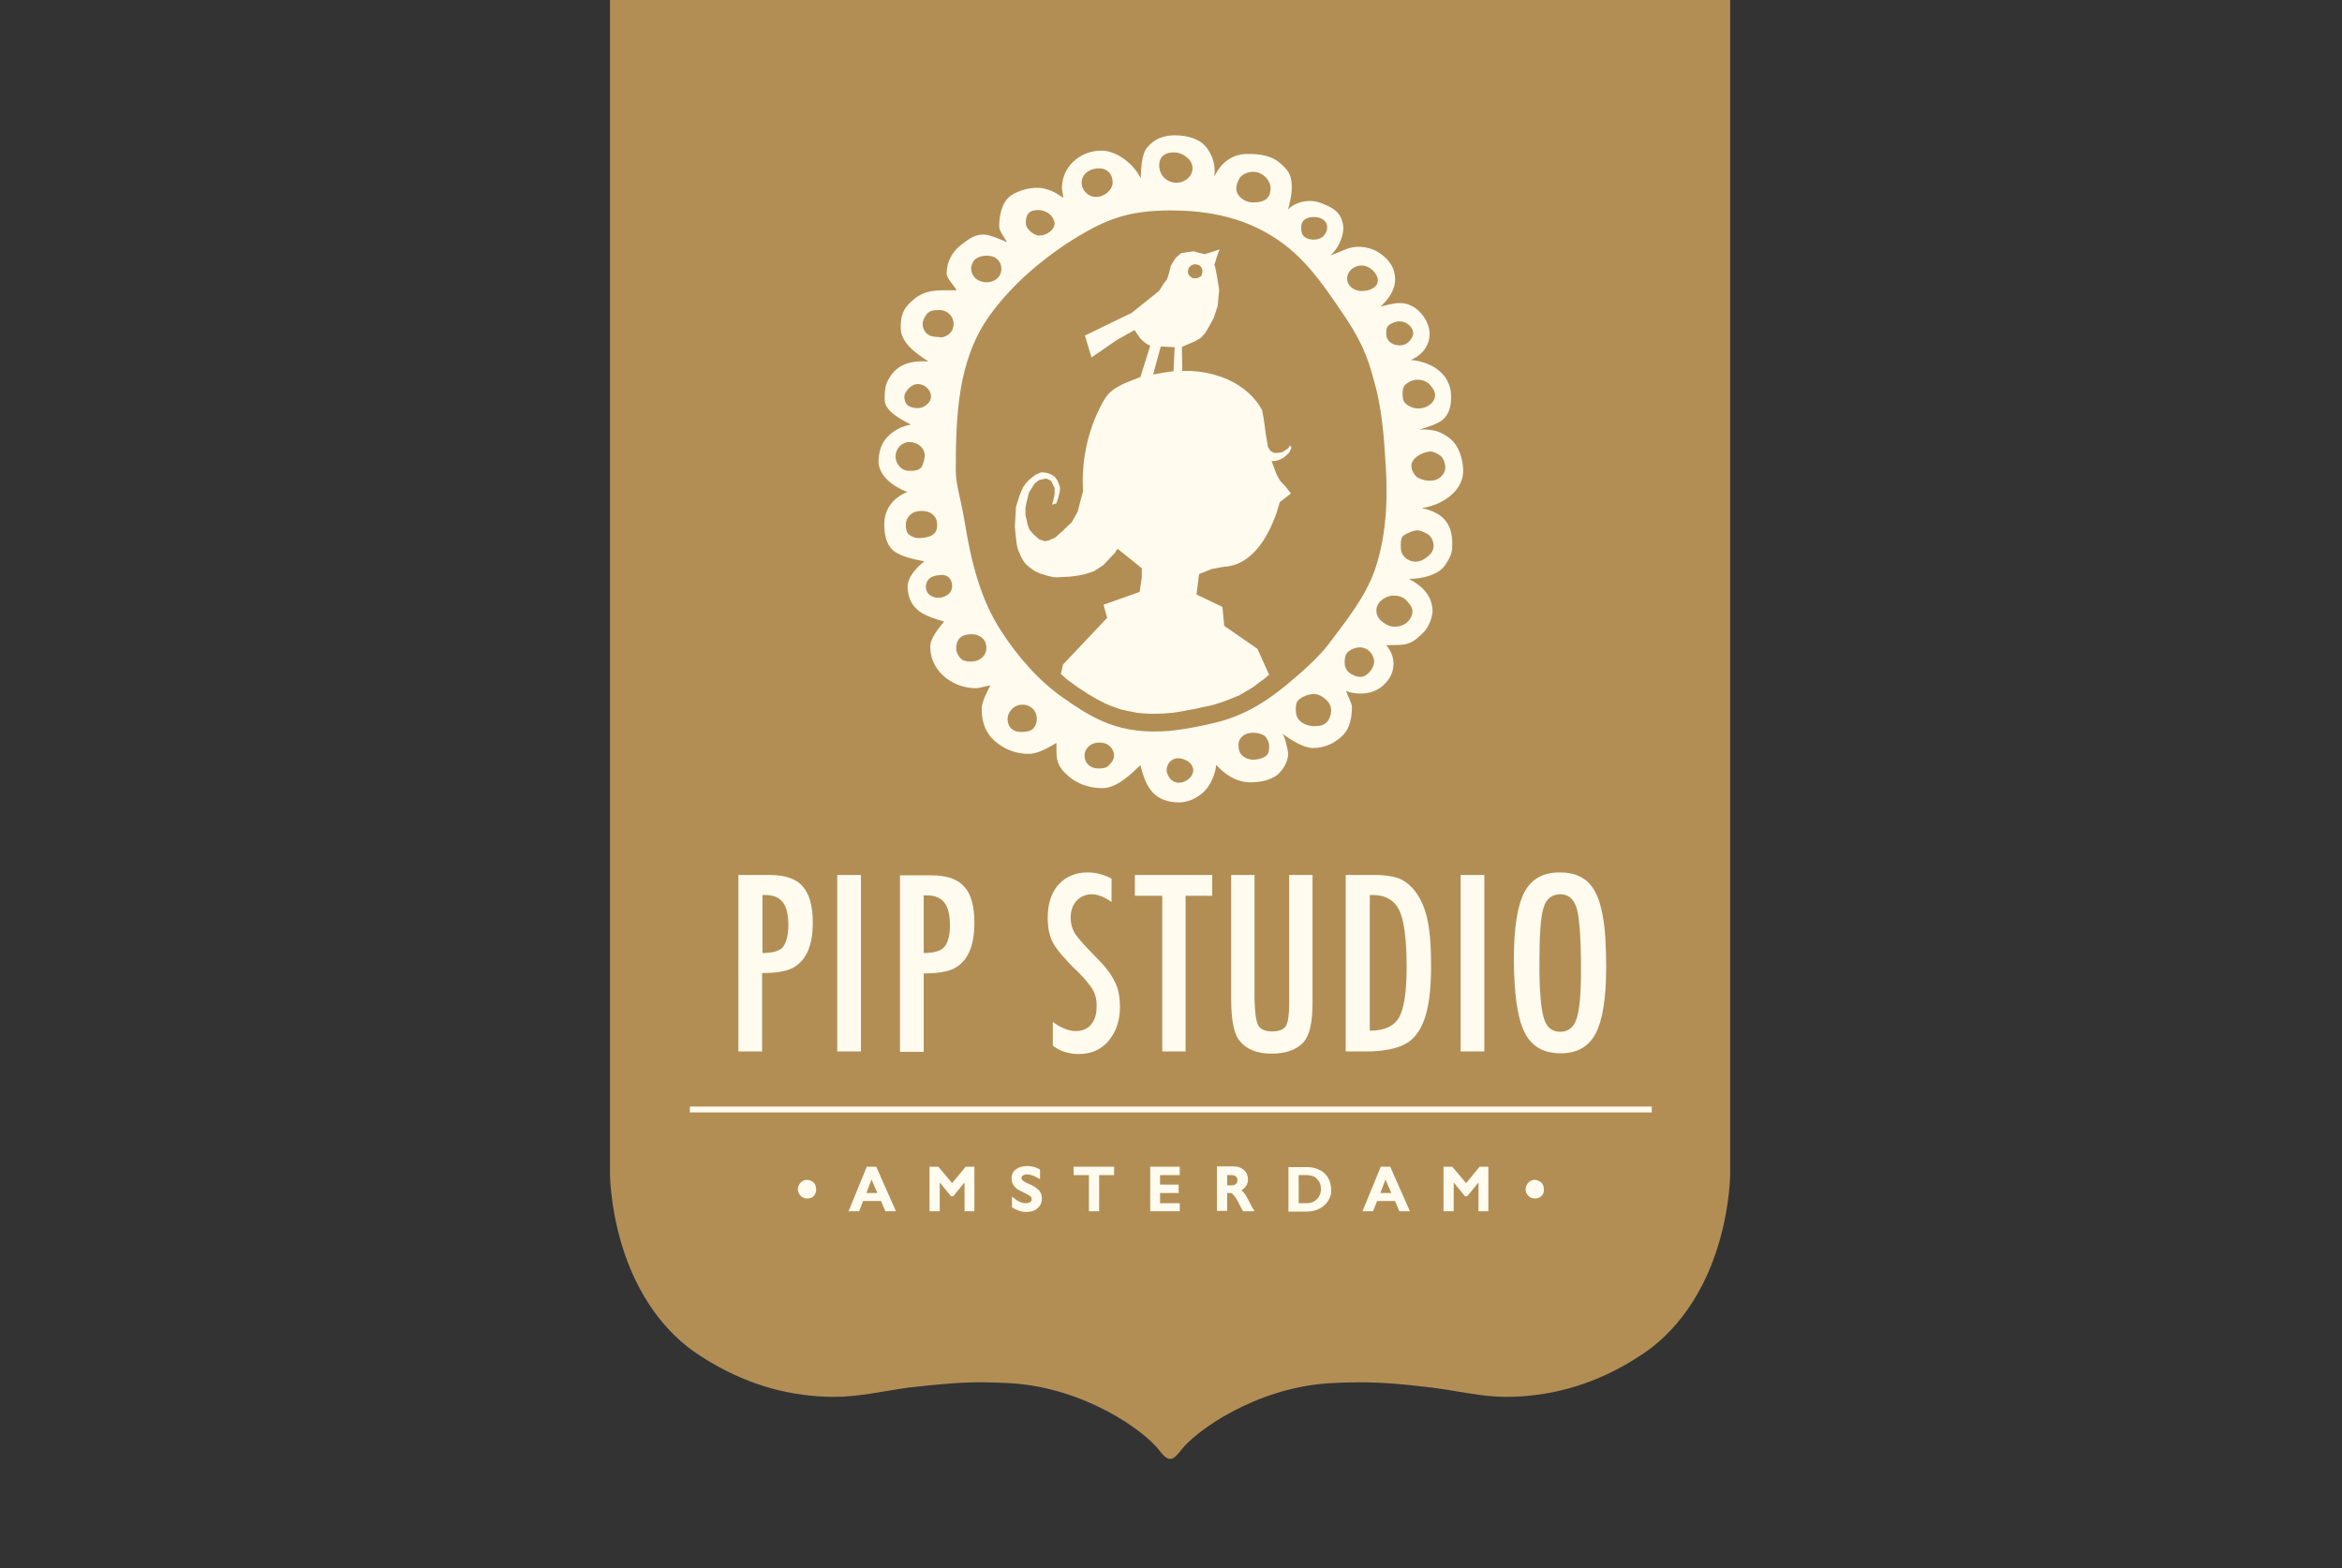
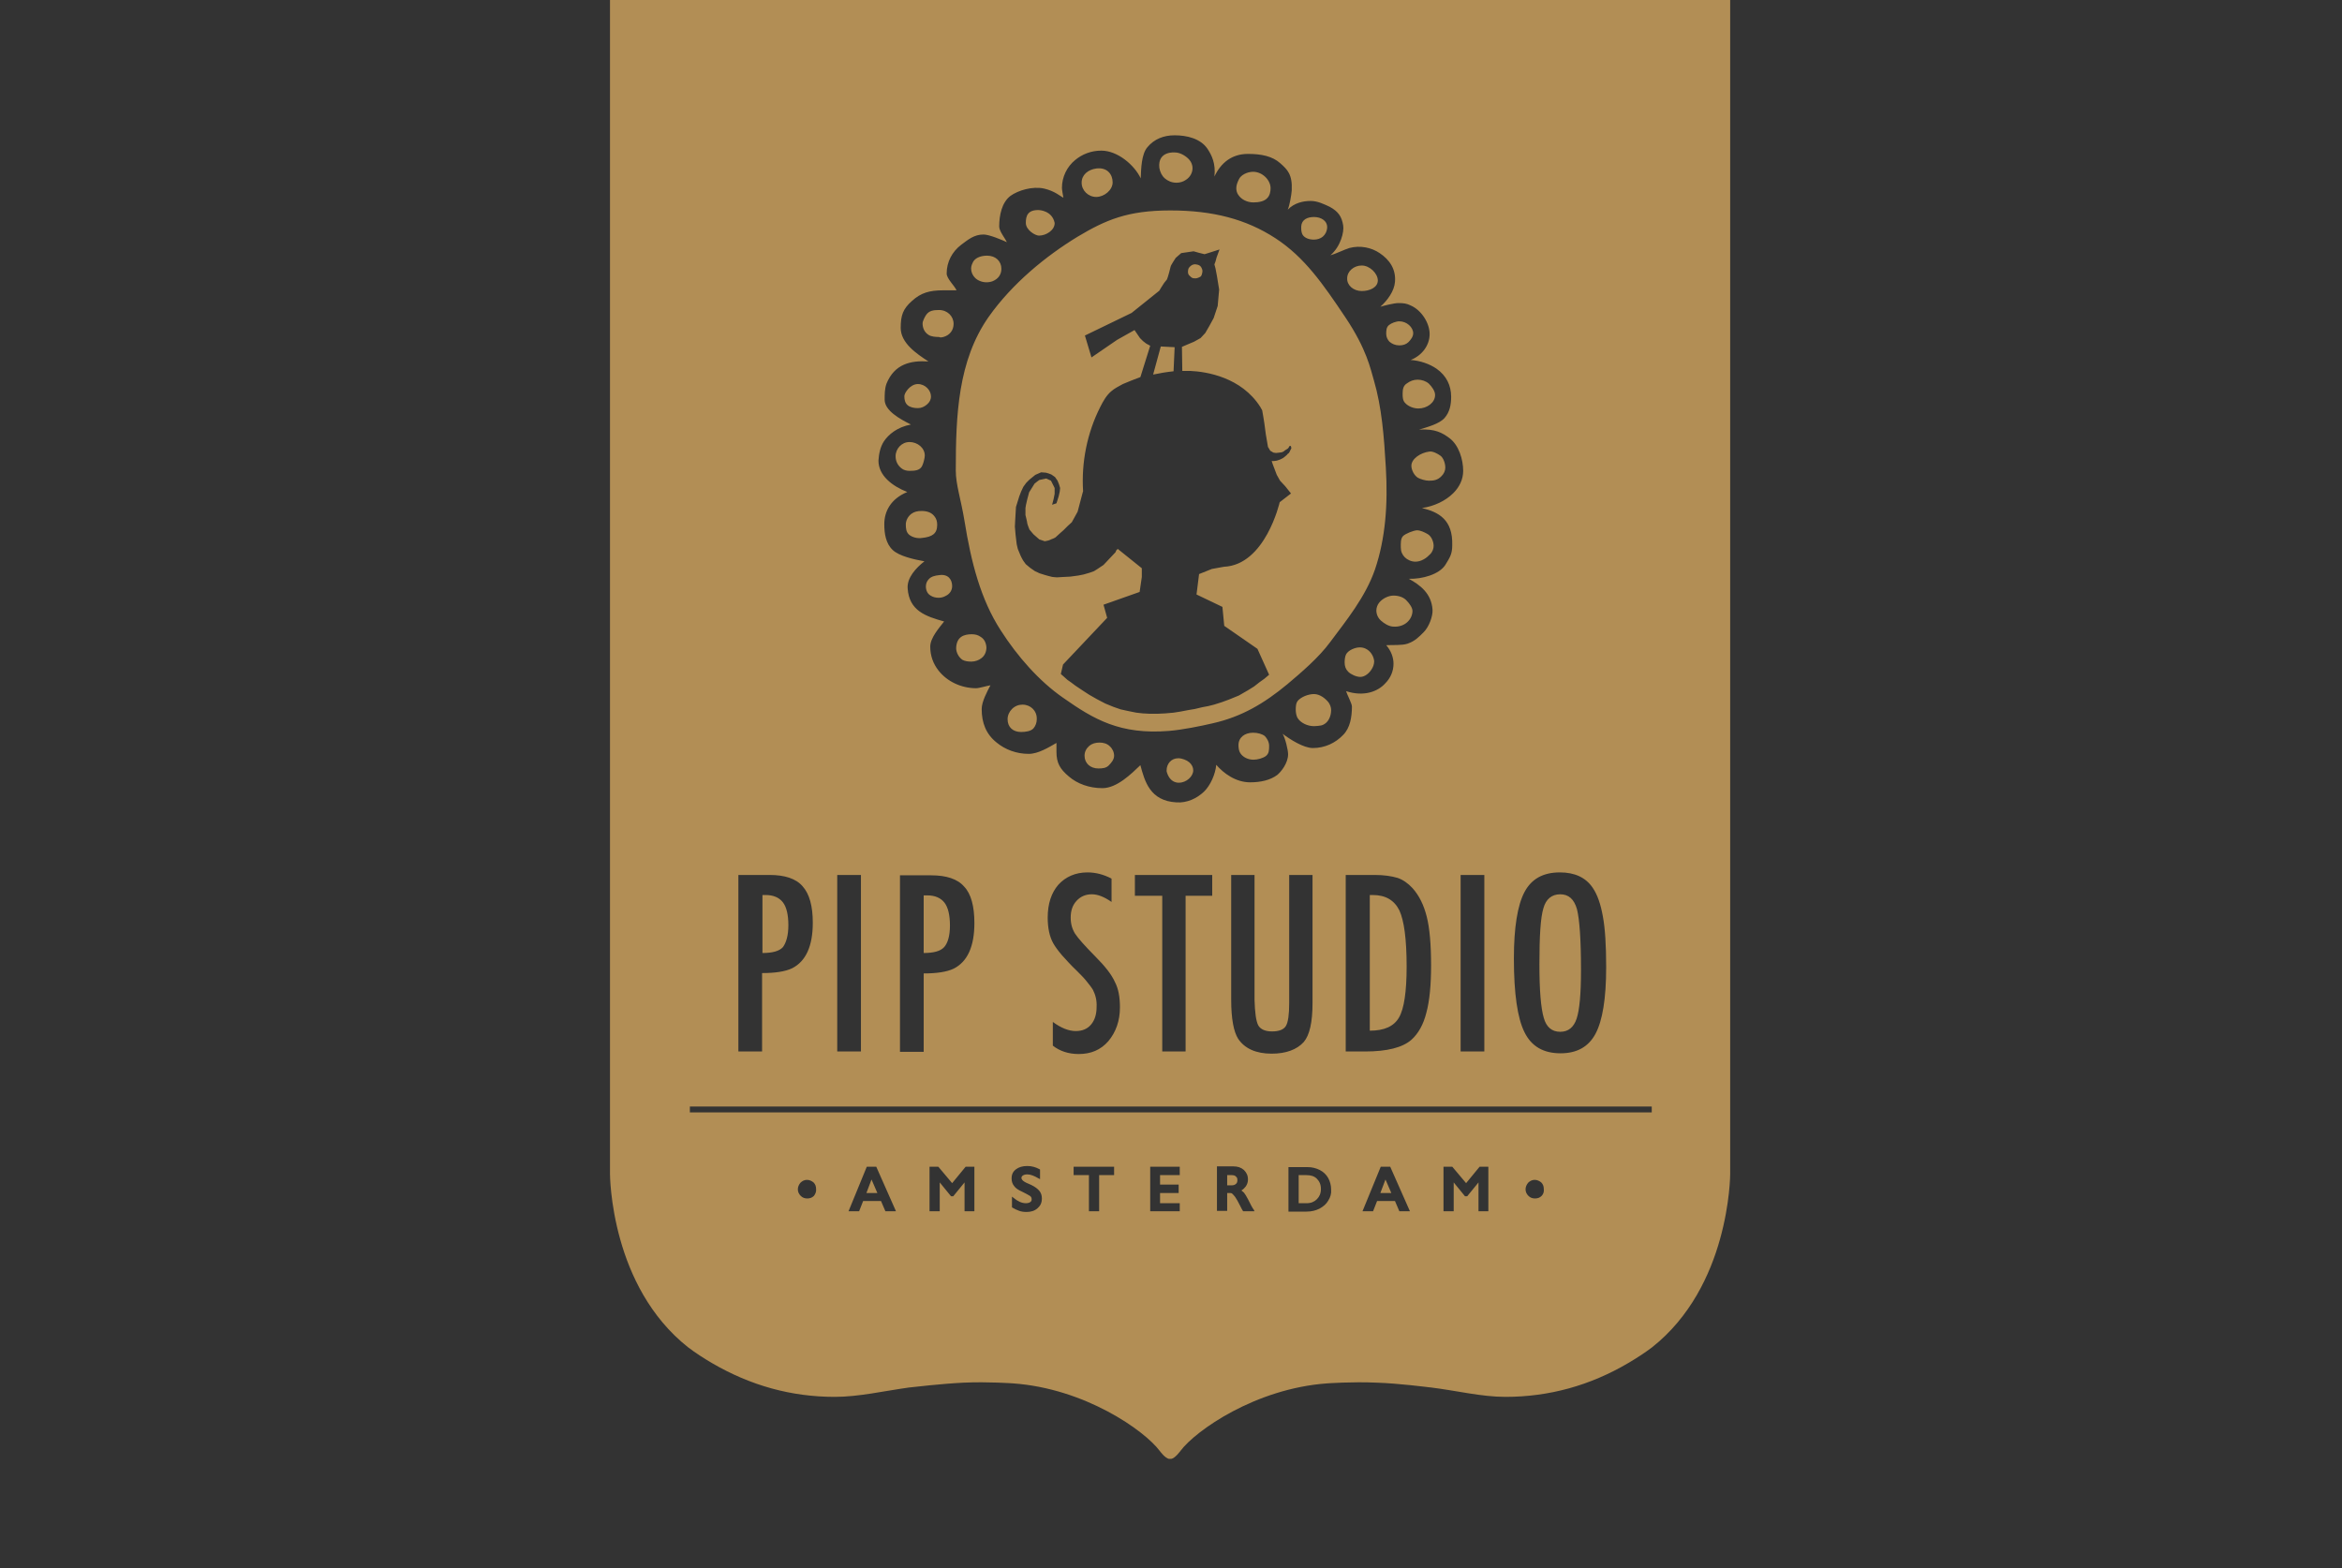
<svg xmlns="http://www.w3.org/2000/svg" xmlns:ns1="http://www.serif.com/" width="100%" height="100%" viewBox="0 0 436 292" xml:space="preserve" style="fill-rule:evenodd;clip-rule:evenodd;stroke-linejoin:round;stroke-miterlimit:2;">
  <rect x="0" y="0" width="436" height="292" fill="#333333" stroke="none" />
  <g>
    <clipPath id="_clip1">
      <rect id="PIP-STUDIO-Logo.svg" ns1:id="PIP STUDIO Logo.svg" x="91.693" y="0" width="252.614" height="292" />
    </clipPath>
    <g clip-path="url(#_clip1)">
-       <path d="M132.233,245.484c1.223,0.883 2.513,1.765 3.735,2.444c6.18,3.599 12.495,5.365 19.422,5.365l0.068,0c2.512,0 5.296,-0.475 8.284,-0.951c1.562,-0.271 3.192,-0.543 4.89,-0.747l0.135,0c0.951,-0.135 6.112,-0.747 10.594,-0.95c1.019,-0.068 2.105,-0.068 3.192,-0.068c3.667,-0 6.654,0.203 6.722,0.203l0.272,0c11.952,0.883 22.613,6.587 28.589,11.68c5.908,-5.093 16.637,-10.729 28.589,-11.68l0.271,0c0,0 3.056,-0.203 6.723,-0.203c1.087,-0 2.173,-0 3.192,0.068c4.414,0.135 9.575,0.815 10.593,0.95l0.136,0c1.698,0.204 3.327,0.476 4.889,0.747c2.988,0.476 5.772,0.951 8.285,0.951l0.068,0c6.926,0 13.242,-1.766 19.421,-5.365c1.223,-0.747 2.513,-1.561 3.735,-2.444c4.754,-3.803 8.217,-9.371 10.254,-16.57c1.63,-5.704 1.698,-10.321 1.698,-10.321l-0,-226.063l-195.64,0l-0,226.063c-0,-0 0.068,4.617 1.697,10.321c1.97,7.199 5.433,12.767 10.186,16.57Z" style="fill:#fffbef;fill-rule:nonzero;" />
      <path d="M233.347,37.688c1.019,0 2.037,-0.203 2.58,-0.815c0.476,-0.475 0.612,-1.222 0.612,-1.833c-0,-1.494 -1.494,-3.056 -3.26,-3.056c-1.086,0 -2.309,0.611 -2.648,1.426c-0.272,0.543 -0.476,1.087 -0.476,1.63c0,0.475 0.136,0.951 0.408,1.29c0.543,0.815 1.63,1.358 2.784,1.358Zm-50.794,80.878c-0.476,-0.34 -1.019,-0.476 -1.63,-0.476c-1.494,0 -2.852,0.476 -2.92,2.581c-0,0.815 0.475,1.697 1.154,2.173c0.476,0.271 1.087,0.339 1.698,0.339c0.679,0 1.426,-0.271 1.901,-0.679c0.611,-0.475 0.883,-1.222 0.883,-1.969c-0.068,-0.883 -0.407,-1.562 -1.086,-1.969Zm7.809,12.63c-0.747,0 -1.426,0.272 -1.969,0.815c-0.476,0.476 -0.815,1.155 -0.815,1.902c-0,1.494 1.018,2.376 2.512,2.376c0.815,0 1.834,-0.136 2.309,-0.679c0.408,-0.475 0.611,-1.086 0.611,-1.697c0.068,-1.562 -1.154,-2.717 -2.648,-2.717Zm-15.89,-33.478c-0,-0.611 -0.136,-1.154 -0.544,-1.63c-0.543,-0.679 -1.358,-0.95 -2.376,-0.95c-0.747,-0 -1.359,0.135 -1.902,0.543c-0.611,0.475 -1.018,1.222 -1.018,1.969c-0,0.747 0.068,1.426 0.611,1.902c0.543,0.475 1.562,0.747 2.377,0.611c1.969,-0.204 2.852,-0.815 2.852,-2.445Zm0.339,9.371c-0.747,0.068 -1.494,0.272 -1.901,0.747c-0.34,0.34 -0.543,0.815 -0.543,1.358c-0,0.679 0.271,1.359 0.882,1.698c0.408,0.272 0.951,0.408 1.494,0.408c0.476,-0 0.951,-0.136 1.29,-0.34c0.747,-0.34 1.223,-1.019 1.223,-1.833c-0,-1.155 -0.679,-2.309 -2.445,-2.038Zm42.035,-73.882c0.543,0.475 1.29,0.814 2.173,0.814c0.679,0 1.29,-0.203 1.765,-0.543c0.747,-0.475 1.223,-1.29 1.223,-2.173c-0,-0.543 -0.204,-1.086 -0.544,-1.494c-0.543,-0.679 -1.697,-1.426 -2.716,-1.426c-0,0 -3.26,-0.339 -2.92,2.852c0.136,0.815 0.475,1.494 1.019,1.97Zm27.774,96.02c-1.087,-0 -2.377,0.543 -2.988,1.222c-0.408,0.476 -0.408,1.223 -0.408,1.766c0,0.475 0.136,1.222 0.408,1.562c0.543,0.815 1.765,1.426 2.988,1.426c0.339,-0 1.086,-0.068 1.358,-0.136c1.29,-0.34 1.833,-1.698 1.833,-2.852c0,-0.543 -0.204,-1.019 -0.475,-1.426c-0.543,-0.679 -1.562,-1.562 -2.716,-1.562Zm45.837,62.882c1.494,-0 2.512,-0.815 3.056,-2.445c0.543,-1.63 0.814,-4.617 0.814,-9.031c0,-5.705 -0.271,-9.44 -0.747,-11.341c-0.543,-1.901 -1.561,-2.784 -3.123,-2.784c-1.562,-0 -2.649,0.883 -3.124,2.58c-0.543,1.766 -0.747,5.229 -0.747,10.458c0,4.821 0.272,8.149 0.815,9.982c0.475,1.698 1.494,2.581 3.056,2.581Zm-97.039,-148.241c1.358,-0 2.92,-1.019 2.92,-2.309l-0,-0.068c-0.476,-2.309 -2.92,-2.377 -2.92,-2.377c-2.105,-0.067 -2.445,1.087 -2.445,2.377c0,1.358 1.766,2.377 2.445,2.377Zm10.661,-7.198c1.494,-0 3.056,-1.29 3.056,-2.717c-0,-1.493 -1.019,-2.852 -3.056,-2.58c-1.494,0.204 -2.716,1.154 -2.716,2.648c-0,1.426 1.222,2.649 2.716,2.649Zm18.199,15.143c0.475,0.068 0.747,-0.068 1.155,-0.272c0.271,-0.135 0.339,-0.543 0.407,-0.882c0.068,-0.34 -0.068,-0.612 -0.204,-0.883c-0.203,-0.34 -0.475,-0.476 -0.95,-0.543c-0.272,-0.068 -0.544,-0 -0.815,0.135c-0.272,0.204 -0.611,0.408 -0.679,0.883c-0.068,0.408 -0.068,0.815 0.271,1.087c0.272,0.271 0.476,0.475 0.815,0.475Zm38.843,21.459c-0,0.611 -0,1.29 0.475,1.765c0.544,0.611 1.562,1.019 2.445,1.019c1.63,-0 3.124,-1.087 3.124,-2.513c-0,-0.747 -0.612,-1.562 -1.155,-2.105c-0.543,-0.475 -1.29,-0.747 -2.105,-0.747c-0.747,0 -1.426,0.272 -1.969,0.679c-0.679,0.408 -0.815,1.087 -0.815,1.902Zm1.63,13.445c-0,0.815 0.543,1.834 1.222,2.241c0.475,0.272 1.426,0.543 2.037,0.543c0.815,0 1.63,-0.068 2.377,-0.882c0.407,-0.408 0.679,-0.951 0.679,-1.562c0,-0.747 -0.339,-1.834 -0.951,-2.241c-0.475,-0.34 -1.358,-0.815 -1.969,-0.747c-1.698,0.204 -3.395,1.358 -3.395,2.648Zm-1.494,13.038c-0.544,0.476 -0.476,1.426 -0.476,2.173c0,0.747 0.272,1.359 0.747,1.834c0.476,0.475 1.223,0.815 1.97,0.815c0.475,-0 1.018,-0.136 1.494,-0.408c0.543,-0.271 0.95,-0.679 1.358,-1.086c0.339,-0.408 0.543,-0.951 0.543,-1.426c0,-0.815 -0.407,-1.834 -1.154,-2.241c-0.612,-0.34 -1.291,-0.679 -1.97,-0.679c-0.747,0.068 -2.037,0.611 -2.512,1.018Zm-6.723,21.187c-0.407,-0.271 -0.883,-0.407 -1.358,-0.407c-0.951,-0 -2.173,0.543 -2.581,1.29c-0.203,0.408 -0.271,1.019 -0.271,1.494c-0,0.747 0.203,1.29 0.679,1.766c0.475,0.475 1.494,0.95 2.241,0.95c0.883,0 1.697,-0.747 2.105,-1.426c0.271,-0.407 0.475,-0.95 0.475,-1.494c-0.068,-0.815 -0.543,-1.697 -1.29,-2.173Zm-9.914,-76.327c0.611,-0 1.222,-0.204 1.629,-0.543c0.476,-0.408 0.747,-0.951 0.815,-1.562c0.136,-1.358 -1.086,-2.105 -2.444,-2.105c-1.223,-0 -2.309,0.475 -2.377,1.765l-0,0.34c-0,0.407 0.068,0.883 0.271,1.222c0.408,0.611 1.223,0.883 2.106,0.883Zm14.803,66.277c-1.018,0 -2.105,0.611 -2.648,1.29c-0.34,0.408 -0.543,0.951 -0.543,1.494c-0,0.747 0.339,1.426 0.882,1.902c0.544,0.475 1.359,1.018 2.173,1.086c2.309,0.204 3.667,-1.426 3.667,-2.92c0,-0.611 -0.611,-1.426 -1.018,-1.833c-0.543,-0.679 -1.494,-1.019 -2.513,-1.019Zm1.087,-46.584c0.679,-0 1.29,-0.204 1.697,-0.611c0.408,-0.408 0.883,-1.019 0.883,-1.63c0,-1.154 -1.222,-2.241 -2.58,-2.241c-0.611,0 -1.494,0.34 -1.902,0.679c-0.543,0.408 -0.543,1.087 -0.543,1.698c0,0.543 0.272,1.086 0.611,1.426c0.476,0.407 1.087,0.679 1.834,0.679Zm-41.152,76.871c-1.358,-0 -2.173,1.086 -2.173,2.241l0,0.203c0.611,2.309 2.309,2.105 2.309,2.105c1.358,0 2.648,-1.154 2.648,-2.308c0,-0.544 -0.271,-1.087 -0.747,-1.494c-0.475,-0.408 -1.358,-0.747 -2.037,-0.747Zm-14.668,-2.92c-0.747,-0 -1.426,0.203 -1.901,0.611c-0.543,0.475 -0.883,1.086 -0.883,1.833c0,1.426 1.087,2.377 2.581,2.377c0.746,-0 1.426,-0.068 1.901,-0.543c0.475,-0.476 1.019,-1.087 1.019,-1.834c-0,-0.679 -0.34,-1.358 -0.815,-1.765c-0.476,-0.476 -1.155,-0.679 -1.902,-0.679Zm28.589,-1.834c-1.562,0 -2.716,0.883 -2.716,2.309c-0,0.475 0.068,1.086 0.339,1.494c0.476,0.747 1.426,1.222 2.445,1.222c0.747,0 1.766,-0.271 2.309,-0.679c0.611,-0.475 0.611,-1.154 0.611,-1.901c-0,-0.679 -0.34,-1.358 -0.815,-1.834c-0.543,-0.407 -1.358,-0.611 -2.173,-0.611Zm20.236,-82.235c1.494,-0 2.988,-0.679 2.988,-1.97c0,-1.29 -1.494,-2.784 -2.988,-2.784c-1.494,0 -2.716,1.087 -2.716,2.377c-0.068,1.29 1.154,2.377 2.716,2.377Zm-69.876,-1.63c0.408,-0 0.815,-0.068 1.154,-0.204c1.019,-0.407 1.63,-1.222 1.63,-2.309c0,-1.426 -1.086,-2.444 -2.648,-2.444c-1.087,-0 -2.105,0.339 -2.581,1.086c-0.203,0.408 -0.407,0.815 -0.407,1.291c-0,0.679 0.272,1.29 0.747,1.765c0.475,0.475 1.29,0.815 2.105,0.815Zm45.634,166.236l-0.815,0l-0,1.902l0.815,-0c0.339,-0 0.611,-0.068 0.814,-0.272c0.204,-0.136 0.272,-0.407 0.272,-0.679c0,-0.34 -0.068,-0.543 -0.272,-0.679c-0.135,-0.204 -0.475,-0.272 -0.814,-0.272Zm-115.714,-233.056l0,232.853c0,-0 0,5.364 1.901,12.155c1.834,6.587 5.501,14.464 12.631,20.1c1.426,1.087 2.92,2.038 4.414,2.92c7.198,4.211 14.804,6.316 22.885,6.316c4.482,-0 9.099,-1.087 13.989,-1.766l0.068,0c0.679,-0.068 5.772,-0.679 9.982,-0.883c4.55,-0.203 9.099,0.136 9.167,0.136c13.378,0.951 24.447,8.76 27.299,12.563c-0,-0 1.018,1.426 1.765,1.494l0.34,-0c0.747,-0.068 1.766,-1.494 1.766,-1.494c2.852,-3.803 13.988,-11.612 27.298,-12.563c0.068,0 4.618,-0.339 9.168,-0.136c4.21,0.136 9.303,0.815 9.982,0.883l0.068,0c4.957,0.611 9.507,1.766 13.989,1.766c8.081,-0 15.754,-2.105 22.884,-6.316c1.494,-0.882 2.988,-1.833 4.414,-2.92c7.131,-5.636 10.798,-13.513 12.631,-20.1c1.901,-6.791 1.901,-12.155 1.901,-12.155l0,-232.853l-208.542,-0Zm170.243,180.36c1.29,-2.444 3.463,-3.667 6.587,-3.667c2.784,0 4.821,0.951 6.111,2.853c0.883,1.29 1.494,3.055 1.902,5.364c0.407,2.173 0.611,5.297 0.611,9.439c0,5.84 -0.679,9.915 -1.969,12.359c-1.291,2.445 -3.464,3.667 -6.519,3.667c-3.192,0 -5.433,-1.29 -6.723,-3.938c-1.29,-2.581 -1.969,-7.13 -1.969,-13.717c-0,-5.773 0.679,-9.915 1.969,-12.36Zm-119.245,-83.933c0.815,-1.222 2.445,-2.648 5.025,-3.123c-2.037,-1.019 -4.889,-2.581 -4.889,-4.618c0,-1.019 0,-2.037 0.34,-2.988c1.494,-3.667 4.481,-4.346 7.809,-4.142c-2.309,-1.494 -5.161,-3.463 -5.161,-6.248c-0,-2.308 0.407,-3.531 2.105,-5.025c1.63,-1.494 3.26,-1.969 5.772,-1.969l2.513,-0c-0.34,-0.815 -1.834,-2.173 -1.834,-3.124c0,-2.173 1.019,-4.074 2.716,-5.364c1.291,-0.951 2.377,-1.902 4.143,-1.902c1.086,0 3.463,1.019 4.346,1.426c-0.34,-0.747 -1.426,-2.037 -1.426,-2.92c-0,-2.037 0.475,-4.482 2.105,-5.704c1.426,-1.019 4.074,-1.833 6.247,-1.358c2.038,0.475 2.988,1.426 3.599,1.698c-0.067,-0.408 -0.271,-1.426 -0.271,-1.834c-0,-2.037 0.951,-3.939 2.444,-5.161c1.291,-1.086 2.988,-1.765 4.89,-1.765c3.056,-0 6.179,2.716 7.334,5.161c0.068,-1.834 0.136,-4.482 1.222,-5.773c1.29,-1.561 3.056,-2.241 5.093,-2.241c2.309,0 4.821,0.612 6.112,2.513c0.815,1.222 1.562,2.784 1.29,5.161c1.222,-2.58 3.259,-4.21 6.247,-4.21c2.445,-0 4.55,0.407 6.044,1.765c1.29,1.155 2.241,2.038 2.105,5.025c-0.068,0.883 -0.407,2.853 -0.747,3.6c1.223,-1.291 2.92,-1.63 4.278,-1.63c1.291,-0 2.513,0.611 3.532,1.086c1.629,0.883 2.24,1.834 2.512,3.464c0.204,1.222 -0.475,3.938 -2.377,5.568c0.815,-0.204 2.649,-1.087 3.532,-1.358c2.037,-0.544 4.142,-0.068 5.636,0.95c1.833,1.223 3.056,2.988 2.852,5.365c-0.136,1.698 -1.358,3.395 -2.716,4.618c0.679,-0.204 2.58,-0.679 3.327,-0.679c1.019,-0 1.562,0.068 2.377,0.475c1.969,0.883 3.463,3.26 3.463,5.297c0,2.105 -1.426,4.006 -3.531,4.821c1.833,0.136 3.531,0.747 4.821,1.63c1.834,1.29 2.717,3.124 2.717,5.229c-0,1.494 -0.272,2.852 -1.223,3.938c-0.95,1.087 -3.191,1.698 -4.753,2.173c2.988,-0.203 4.346,0.612 5.636,1.562c1.766,1.291 2.58,4.007 2.58,6.112c0,1.562 -0.679,2.988 -1.833,4.142c-1.426,1.426 -3.531,2.445 -5.84,2.784c3.124,0.747 5.772,2.173 5.636,6.927c0,1.698 -0.475,2.309 -1.29,3.667c-1.154,1.765 -4.278,2.648 -6.791,2.58c2.105,1.155 4.211,2.717 4.414,5.772c0.068,1.223 -0.679,3.192 -1.629,4.143c-0.883,0.883 -1.63,1.697 -3.056,2.173c-1.087,0.339 -2.649,0.204 -3.939,0.271c0.883,1.019 1.358,2.241 1.358,3.464c0,1.358 -0.543,2.648 -1.562,3.667c-1.358,1.494 -3.938,2.512 -7.266,1.426c0.136,0.543 1.087,2.309 1.087,2.852c-0,1.969 -0.34,4.006 -1.63,5.297c-1.426,1.494 -3.395,2.444 -5.636,2.444c-1.766,0 -4.278,-1.63 -5.636,-2.648c0.475,0.747 1.018,2.988 1.018,3.803c0,1.697 -1.358,3.327 -2.037,3.87c-1.29,0.951 -3.056,1.358 -5.025,1.358c-2.716,0 -4.957,-1.697 -6.316,-3.259c-0.135,1.698 -1.086,3.871 -2.308,5.025c-1.291,1.222 -3.124,2.105 -5.093,1.969c-4.958,-0.271 -5.908,-3.938 -6.723,-6.926c-1.63,1.562 -4.346,4.278 -7.063,4.278c-2.444,-0 -4.685,-0.815 -6.247,-2.173c-1.63,-1.358 -2.309,-2.513 -2.309,-4.55l0,-1.697c-1.426,0.814 -3.395,2.037 -5.161,2.037c-2.309,-0 -4.414,-0.815 -5.976,-2.105c-1.969,-1.562 -2.784,-3.667 -2.784,-6.248c0,-1.358 1.019,-3.259 1.63,-4.414c-0.543,0.068 -2.105,0.543 -2.648,0.543c-2.852,0 -5.433,-1.29 -6.995,-3.259c-1.018,-1.29 -1.562,-2.784 -1.562,-4.482c0,-1.63 1.63,-3.463 2.581,-4.686c-3.395,-0.95 -6.519,-1.969 -6.791,-6.179c-0.136,-1.969 1.562,-3.803 3.124,-5.025c-1.902,-0.34 -4.686,-0.951 -5.908,-2.105c-1.29,-1.223 -1.562,-3.056 -1.562,-4.822c0,-2.309 1.155,-4.685 4.278,-5.975c-2.784,-1.087 -5.364,-3.056 -5.364,-5.84c0.068,-1.223 0.339,-2.581 1.018,-3.6Zm111.775,80.742l0,32.867l-4.414,-0l0,-32.867l4.414,-0Zm-9.914,16.841c-0,3.599 -0.272,6.587 -0.883,8.828c-0.543,2.173 -1.494,3.87 -2.784,5.025c-1.63,1.426 -4.482,2.173 -8.624,2.173l-3.6,-0l0,-32.867l5.433,-0c1.63,-0 3.056,0.204 4.21,0.543c1.019,0.34 1.97,1.019 2.784,1.901c1.223,1.359 2.106,3.124 2.649,5.297c0.543,2.105 0.815,5.161 0.815,9.1Zm-32.188,11.137c0.407,0.746 1.29,1.154 2.58,1.154c1.29,-0 2.173,-0.34 2.581,-1.019c0.407,-0.679 0.611,-2.105 0.611,-4.21l-0,-23.903l4.346,-0l-0,23.835c-0,3.599 -0.543,5.976 -1.63,7.266c-1.29,1.426 -3.327,2.173 -5.976,2.173c-2.92,0 -5.025,-0.95 -6.247,-2.784c-0.815,-1.29 -1.29,-3.667 -1.29,-7.266l-0,-23.224l4.346,-0l-0,23.224c0.068,2.377 0.271,3.939 0.679,4.754Zm-22.953,-24.107l0,-3.871l14.396,-0l0,3.871l-4.957,-0l0,28.996l-4.346,-0l0,-28.996l-5.093,-0Zm-7.809,17.52c-0.272,-0.476 -0.679,-0.951 -1.155,-1.562c-0.475,-0.611 -1.086,-1.223 -1.833,-1.97c-1.154,-1.086 -2.037,-2.105 -2.784,-2.92c-0.747,-0.882 -1.29,-1.629 -1.63,-2.241c-0.679,-1.222 -1.019,-2.852 -1.019,-4.753c0,-2.581 0.68,-4.618 1.97,-6.112c1.358,-1.494 3.191,-2.309 5.432,-2.309c1.562,0 3.056,0.408 4.482,1.155l0,4.346c-1.358,-0.951 -2.58,-1.426 -3.667,-1.426c-1.154,-0 -2.105,0.407 -2.852,1.222c-0.747,0.815 -1.086,1.834 -1.086,3.124c-0,1.154 0.271,2.105 0.814,2.988c0.272,0.407 0.747,1.018 1.359,1.698c0.611,0.679 1.426,1.561 2.376,2.512c1.834,1.834 3.056,3.395 3.667,4.754c0.679,1.29 0.951,2.852 0.951,4.753c0,2.513 -0.747,4.618 -2.173,6.315c-1.426,1.63 -3.26,2.377 -5.5,2.377c-1.902,0 -3.532,-0.543 -4.822,-1.562l0,-4.414c1.562,1.155 2.988,1.698 4.278,1.698c1.223,0 2.173,-0.407 2.852,-1.222c0.679,-0.815 1.019,-1.902 1.019,-3.26c0.068,-1.222 -0.204,-2.241 -0.679,-3.191Zm-22.07,-12.427c0,4.346 -1.29,7.198 -3.871,8.488c-1.29,0.611 -3.191,0.883 -5.568,0.883l0,14.6l-4.414,-0l0,-32.867l5.84,-0c2.784,-0 4.889,0.679 6.112,2.105c1.29,1.358 1.901,3.667 1.901,6.791Zm-25.533,-8.964l4.414,-0l0,32.867l-4.414,-0l0,-32.867Zm-18.403,-0l5.84,-0c2.785,-0 4.89,0.679 6.112,2.105c1.29,1.426 1.901,3.735 1.901,6.791c0,4.346 -1.29,7.198 -3.87,8.488c-1.291,0.611 -3.192,0.883 -5.569,0.883l0,14.6l-4.414,-0l0,-32.867Zm14.057,59.758c-0.339,0.34 -0.747,0.475 -1.222,0.475c-0.476,0 -0.883,-0.135 -1.223,-0.475c-0.339,-0.34 -0.543,-0.747 -0.543,-1.222c0,-0.476 0.204,-0.883 0.476,-1.223c0.339,-0.339 0.746,-0.543 1.222,-0.543c0.475,0 0.883,0.204 1.222,0.475c0.34,0.34 0.476,0.747 0.476,1.223c0.067,0.475 -0.136,0.95 -0.408,1.29Zm13.31,2.852l-0.815,-1.901l-3.327,-0l-0.747,1.901l-1.97,0l3.396,-8.285l1.765,0l3.667,8.285l-1.969,0Zm16.637,0l-1.901,0l-0,-5.365l-2.105,2.581l-0.408,-0l-2.105,-2.581l-0,5.365l-1.901,0l-0,-8.285l1.629,0l0.068,0.068l2.513,2.988l2.512,-3.056l1.63,0l0,8.285l0.068,0Zm11.68,-0.543c-0.543,0.475 -1.222,0.679 -2.037,0.679c-0.543,-0 -0.951,-0.068 -1.358,-0.204c-0.408,-0.136 -0.815,-0.339 -1.291,-0.611l-0.067,-0.068l-0,-1.969l0.271,0.204c0.815,0.679 1.562,1.018 2.309,1.018c0.34,0 0.611,-0.068 0.815,-0.204c0.204,-0.135 0.272,-0.271 0.272,-0.543c-0,-0.339 -0.136,-0.543 -0.544,-0.747c-0.339,-0.204 -0.747,-0.407 -1.29,-0.679c-0.611,-0.272 -1.154,-0.611 -1.426,-1.019c-0.34,-0.407 -0.475,-0.882 -0.475,-1.426c-0,-0.747 0.271,-1.29 0.815,-1.697c0.543,-0.408 1.222,-0.611 2.105,-0.611c0.815,-0 1.562,0.203 2.308,0.611l0.068,0.068l0,1.765l-0.271,-0.136c-0.815,-0.475 -1.494,-0.747 -2.105,-0.747c-0.34,0 -0.612,0.068 -0.815,0.204c-0.204,0.136 -0.272,0.272 -0.272,0.476c0,0.203 0.204,0.475 0.543,0.679c0.068,0.068 0.34,0.203 1.291,0.611c0.679,0.339 1.154,0.679 1.494,1.086c0.339,0.408 0.475,0.883 0.475,1.426c-0,0.815 -0.272,1.358 -0.815,1.834Zm14.328,-6.18l-2.852,0l0,6.723l-1.901,0l-0,-6.723l-2.852,0l-0,-1.562l7.538,0l-0,1.562l0.067,0Zm12.224,6.723l-5.569,0l0,-8.285l5.501,0l-0,1.562l-3.667,0l-0,1.766l3.463,-0l0,1.562l-3.463,-0l-0,1.901l3.667,0l-0,1.494l0.068,0Zm11.748,0l-0.068,-0.068c-0.136,-0.204 -0.272,-0.475 -0.476,-0.883c-0.407,-0.815 -0.747,-1.426 -0.95,-1.697c-0.204,-0.272 -0.408,-0.476 -0.544,-0.611c-0.135,-0.136 -0.339,-0.136 -0.543,-0.136l-0.407,-0l-0,3.327l-1.902,0l0,-8.284l3.056,-0c0.815,-0 1.426,0.203 1.969,0.679c0.476,0.475 0.747,1.018 0.747,1.765c0,0.476 -0.135,0.883 -0.407,1.29c-0.204,0.272 -0.475,0.544 -0.815,0.747c0.136,0.136 0.34,0.272 0.475,0.408c0.204,0.271 0.476,0.679 0.747,1.222c0.476,0.951 0.815,1.63 1.087,1.969l0.136,0.272l-2.105,0Zm15.822,-1.969c-0.34,0.611 -0.883,1.086 -1.63,1.494c-0.679,0.339 -1.494,0.543 -2.377,0.543l-3.395,-0l0,-8.285l3.531,0c0.883,0 1.63,0.204 2.309,0.544c0.679,0.339 1.222,0.882 1.562,1.494c0.339,0.611 0.543,1.358 0.543,2.173c0.068,0.679 -0.136,1.426 -0.543,2.037Zm13.242,1.969l-0.815,-1.901l-3.328,-0l-0.747,1.901l-1.969,0l3.396,-8.285l1.765,0l3.667,8.285l-1.969,0Zm16.637,0l-1.901,0l-0,-5.365l-2.106,2.581l-0.407,-0l-2.105,-2.581l-0,5.365l-1.901,0l-0,-8.285l1.629,0l0.068,0.068l2.513,2.988l2.512,-3.056l1.63,0l0,8.285l0.068,0Zm9.846,-2.852c-0.339,0.34 -0.746,0.475 -1.222,0.475c-0.475,0 -0.883,-0.135 -1.222,-0.475c-0.34,-0.34 -0.543,-0.747 -0.543,-1.222c-0,-0.476 0.203,-0.883 0.475,-1.223c0.339,-0.339 0.747,-0.543 1.222,-0.543c0.476,0 0.883,0.204 1.223,0.475c0.339,0.34 0.475,0.747 0.475,1.223c0.068,0.475 -0.068,0.95 -0.408,1.29Zm20.576,-15.551l-179.138,0l-0,-1.086l179.07,-0l0,1.086l0.068,0Zm-64.376,11.68l-1.426,0l0,5.229l1.494,0c0.815,0 1.426,-0.272 1.902,-0.747c0.475,-0.475 0.747,-1.086 0.747,-1.901c-0,-0.815 -0.272,-1.426 -0.747,-1.902c-0.476,-0.475 -1.087,-0.679 -1.97,-0.679Zm13.786,3.328l2.037,-0l-1.087,-2.513l-0.95,2.513Zm-95.681,-0l2.037,-0l-1.087,-2.513l-0.95,2.513Zm-14.532,-49.844c-0,-1.969 -0.34,-3.395 -1.019,-4.278c-0.679,-0.883 -1.766,-1.358 -3.192,-1.358l-0.611,-0l0,10.797c1.834,-0 3.124,-0.34 3.803,-1.087c0.611,-0.814 1.019,-2.173 1.019,-4.074Zm39.521,-54.937c3.124,4.89 7.199,9.507 11.613,12.563c5.704,4.007 10.593,6.927 19.76,6.18c2.445,-0.204 5.84,-0.883 8.149,-1.426c5.365,-1.223 9.507,-3.667 13.853,-7.267c2.581,-2.173 5.84,-4.957 7.945,-7.809c2.988,-4.006 6.587,-8.42 8.353,-13.513c1.969,-5.772 2.445,-12.224 2.037,-19.014c-0.339,-5.772 -0.747,-11.205 -2.241,-16.298c-0.611,-2.037 -1.29,-5.704 -5.296,-11.68c-4.143,-6.179 -7.606,-11.205 -13.039,-14.736c-5.432,-3.531 -11.612,-5.161 -19.557,-5.161c-7.945,0 -12.019,1.766 -17.248,4.89c-5.908,3.599 -12.156,8.692 -16.569,14.939c-5.705,8.149 -6.112,18.267 -6.112,28.589c-0,2.648 0.951,5.297 1.63,9.439c1.222,7.606 2.988,14.532 6.722,20.304Zm2.717,-20.643l0.136,-2.309l0.611,-1.97l0.339,-0.882l0.408,-0.883l0.543,-0.747l0.611,-0.611l1.087,-0.883l1.086,-0.475l0.883,0.067l0.475,0.136l0.544,0.204l0.679,0.475l0.475,0.679l0.272,0.679l0.203,0.68l-0.068,0.679l-0.203,0.882l-0.408,1.291l-0.815,0.271l0.272,-1.018l0.204,-1.019l-0,-1.086l-0.679,-1.359l-0.883,-0.407l-1.29,0.272c-0,-0 -0.747,0.543 -0.883,0.679c-0.068,0.135 -0.951,1.494 -1.019,1.629c-0.068,0.136 -0.679,2.581 -0.679,2.92l0,1.291c0,-0 0.34,1.358 0.34,1.562c-0,0.135 0.407,1.154 0.407,1.154l0.747,0.883l1.087,0.95l1.018,0.34c0,-0 0.815,-0.136 1.019,-0.272c0.204,-0.135 0.883,-0.271 1.154,-0.611c0.272,-0.271 1.29,-1.154 1.29,-1.154l0.815,-0.815l0.747,-0.679l1.087,-1.97l0.951,-3.599l0.067,-0.203c-0.339,-5.365 0.747,-10.865 3.192,-15.687c0.543,-1.086 1.154,-2.173 2.037,-2.92c0.611,-0.543 1.426,-0.951 2.173,-1.358c1.087,-0.475 2.173,-0.883 3.26,-1.29l0.068,-0.204l1.765,-5.636l-0.747,-0.408l-0.611,-0.475l-0.543,-0.543l-1.019,-1.494l-3.259,1.833l-4.754,3.26l-1.222,-4.075l8.692,-4.21l5.161,-4.142c-0,-0 0.543,-0.951 0.883,-1.426c0.271,-0.34 0.475,-0.611 0.543,-0.679c0.136,-0.272 0.679,-2.241 0.679,-2.377c0,-0.204 0.951,-1.63 0.951,-1.63l1.018,-0.883l2.309,-0.339l0.951,0.272l1.086,0.271l1.087,-0.339l1.698,-0.544l-0.544,1.494l-0.203,0.747l-0.204,0.544l0.204,0.747l0.271,1.426l0.408,2.512l-0.272,3.056l-0.747,2.241l-0.815,1.494l-0.747,1.29l-0.883,0.951l-1.222,0.679l-1.29,0.543l-0.951,0.408l0.068,4.481l1.494,0c2.988,0.136 9.507,1.155 13.038,6.723l0.34,0.611l0.203,1.155l0.204,1.29l0.272,2.037l0.407,2.377l0.068,0.068c0,-0 0.204,0.339 0.272,0.475c0.068,0.136 0.271,0.272 0.339,0.272c0.068,0.068 0.34,0.204 0.34,0.204l0.475,0.067l0.611,-0.067l0.476,-0.068c-0,-0 0.339,-0.136 0.407,-0.204c0,-0.068 0.476,-0.34 0.476,-0.34c-0,0 0.339,-0.203 0.339,-0.271c0,-0 0.136,-0.204 0.204,-0.34c0.136,-0.136 0.271,0.068 0.271,0.068l0.068,0.34l-0.339,0.679c-0,-0 -0.136,0.271 -0.204,0.271c-0.068,0 -0.339,0.34 -0.339,0.34l-0.408,0.339c0,0 -0.204,0.136 -0.272,0.204l-0.407,0.204c0,-0 -0.272,0.136 -0.34,0.136l-0.407,0.136l-0.475,0.067l-0.476,0l0.204,0.612l0.747,1.969l0.611,1.086l0.951,1.019l1.086,1.358l-2.105,1.63c0,-0 -2.648,11.68 -10.389,12.019l-2.241,0.408l-2.377,0.951l-0.476,3.802l4.822,2.309l0.339,3.531l6.18,4.279l2.173,4.821l-0.883,0.747l-0.951,0.679l-0.95,0.747l-1.087,0.679l-1.765,1.019l-1.834,0.747l-1.29,0.475l-1.494,0.475l-1.086,0.272l-1.087,0.204l-1.426,0.339l-1.222,0.204l-1.426,0.272l-1.291,0.203l-1.562,0.136l-1.426,0.068l-1.426,-0l-1.29,-0.068l-1.222,-0.136l-1.358,-0.271l-1.562,-0.34l-1.358,-0.475l-1.494,-0.611l-1.562,-0.815l-1.426,-0.815l-1.155,-0.747l-1.426,-0.951l-0.815,-0.611l-0.679,-0.475l-0.679,-0.612l-0.543,-0.475l0.408,-1.765l8.216,-8.693l-0.679,-2.444l6.723,-2.377l0.407,-2.784l0,-1.63l-4.481,-3.599l-0.272,0.272l-0.136,0.339l-2.241,2.377l-1.222,0.815l-0.543,0.339l-0.747,0.272l-1.155,0.339l-1.018,0.204l-1.494,0.204l-1.358,0.068l-1.155,0.068c0,-0 -1.018,-0.068 -1.086,-0.136c-0.068,-0 -1.019,-0.272 -1.019,-0.272l-1.087,-0.339l-0.882,-0.408l-0.883,-0.611l-0.815,-0.679c0,0 -0.611,-0.815 -0.611,-0.883c-0.068,-0.068 -0.408,-0.815 -0.408,-0.815c0,0 -0.407,-1.018 -0.475,-1.154c0,-0.068 -0.204,-0.883 -0.204,-0.883l-0.203,-1.697c-0,-0 -0.136,-1.427 -0.136,-1.562c-0,-0.272 0.068,-1.358 0.068,-1.358Zm-16.434,-21.391c0.476,-0.408 0.747,-0.883 0.747,-1.494c0,-1.155 -1.086,-2.309 -2.444,-2.309c-0.747,0 -1.426,0.475 -1.834,0.951c-0.339,0.407 -0.679,0.883 -0.679,1.358c0,0.611 0.136,1.222 0.611,1.63c0.476,0.407 1.222,0.543 1.902,0.543c0.679,-0 1.222,-0.272 1.697,-0.679Zm3.056,-12.563c1.222,-0.339 1.901,-1.29 1.901,-2.445c0,-1.426 -1.154,-2.58 -2.716,-2.58c-1.086,-0 -1.833,0.136 -2.377,0.883c-0.271,0.407 -0.679,1.154 -0.679,1.629c0,0.815 0.34,1.63 1.087,2.106c0.475,0.339 1.358,0.407 1.969,0.407c0.272,0.136 0.543,0.068 0.815,0Zm43.053,1.901l-2.58,-0.135l-1.426,5.228c1.29,-0.271 2.512,-0.475 3.802,-0.611l0.204,-4.482Zm-50.862,22.546c0.407,0.339 0.95,0.475 1.494,0.475c1.018,-0 1.969,-0.068 2.376,-0.951c0.204,-0.407 0.476,-1.426 0.476,-1.901c-0,-1.426 -1.358,-2.513 -2.852,-2.513c-1.426,0 -2.581,1.223 -2.581,2.649c0,0.95 0.408,1.697 1.087,2.241Zm4.142,79.451l0,10.797c1.834,-0 3.124,-0.34 3.803,-1.087c0.679,-0.747 1.086,-2.105 1.086,-4.006c0,-1.969 -0.339,-3.395 -1.018,-4.278c-0.679,-0.883 -1.766,-1.358 -3.192,-1.358l-0.679,-0l0,-0.068Zm83.594,-0l-0.544,-0l0,25.261c2.717,0 4.482,-0.815 5.433,-2.445c0.951,-1.629 1.426,-4.821 1.426,-9.507c-0,-5.093 -0.475,-8.556 -1.358,-10.457c-0.951,-1.902 -2.581,-2.852 -4.957,-2.852Z" style="fill:#b28e55;fill-rule:nonzero;" />
    </g>
    <g id="PIP-STUDIO-Logo.svg1" ns1:id="PIP STUDIO Logo.svg" />
  </g>
</svg>